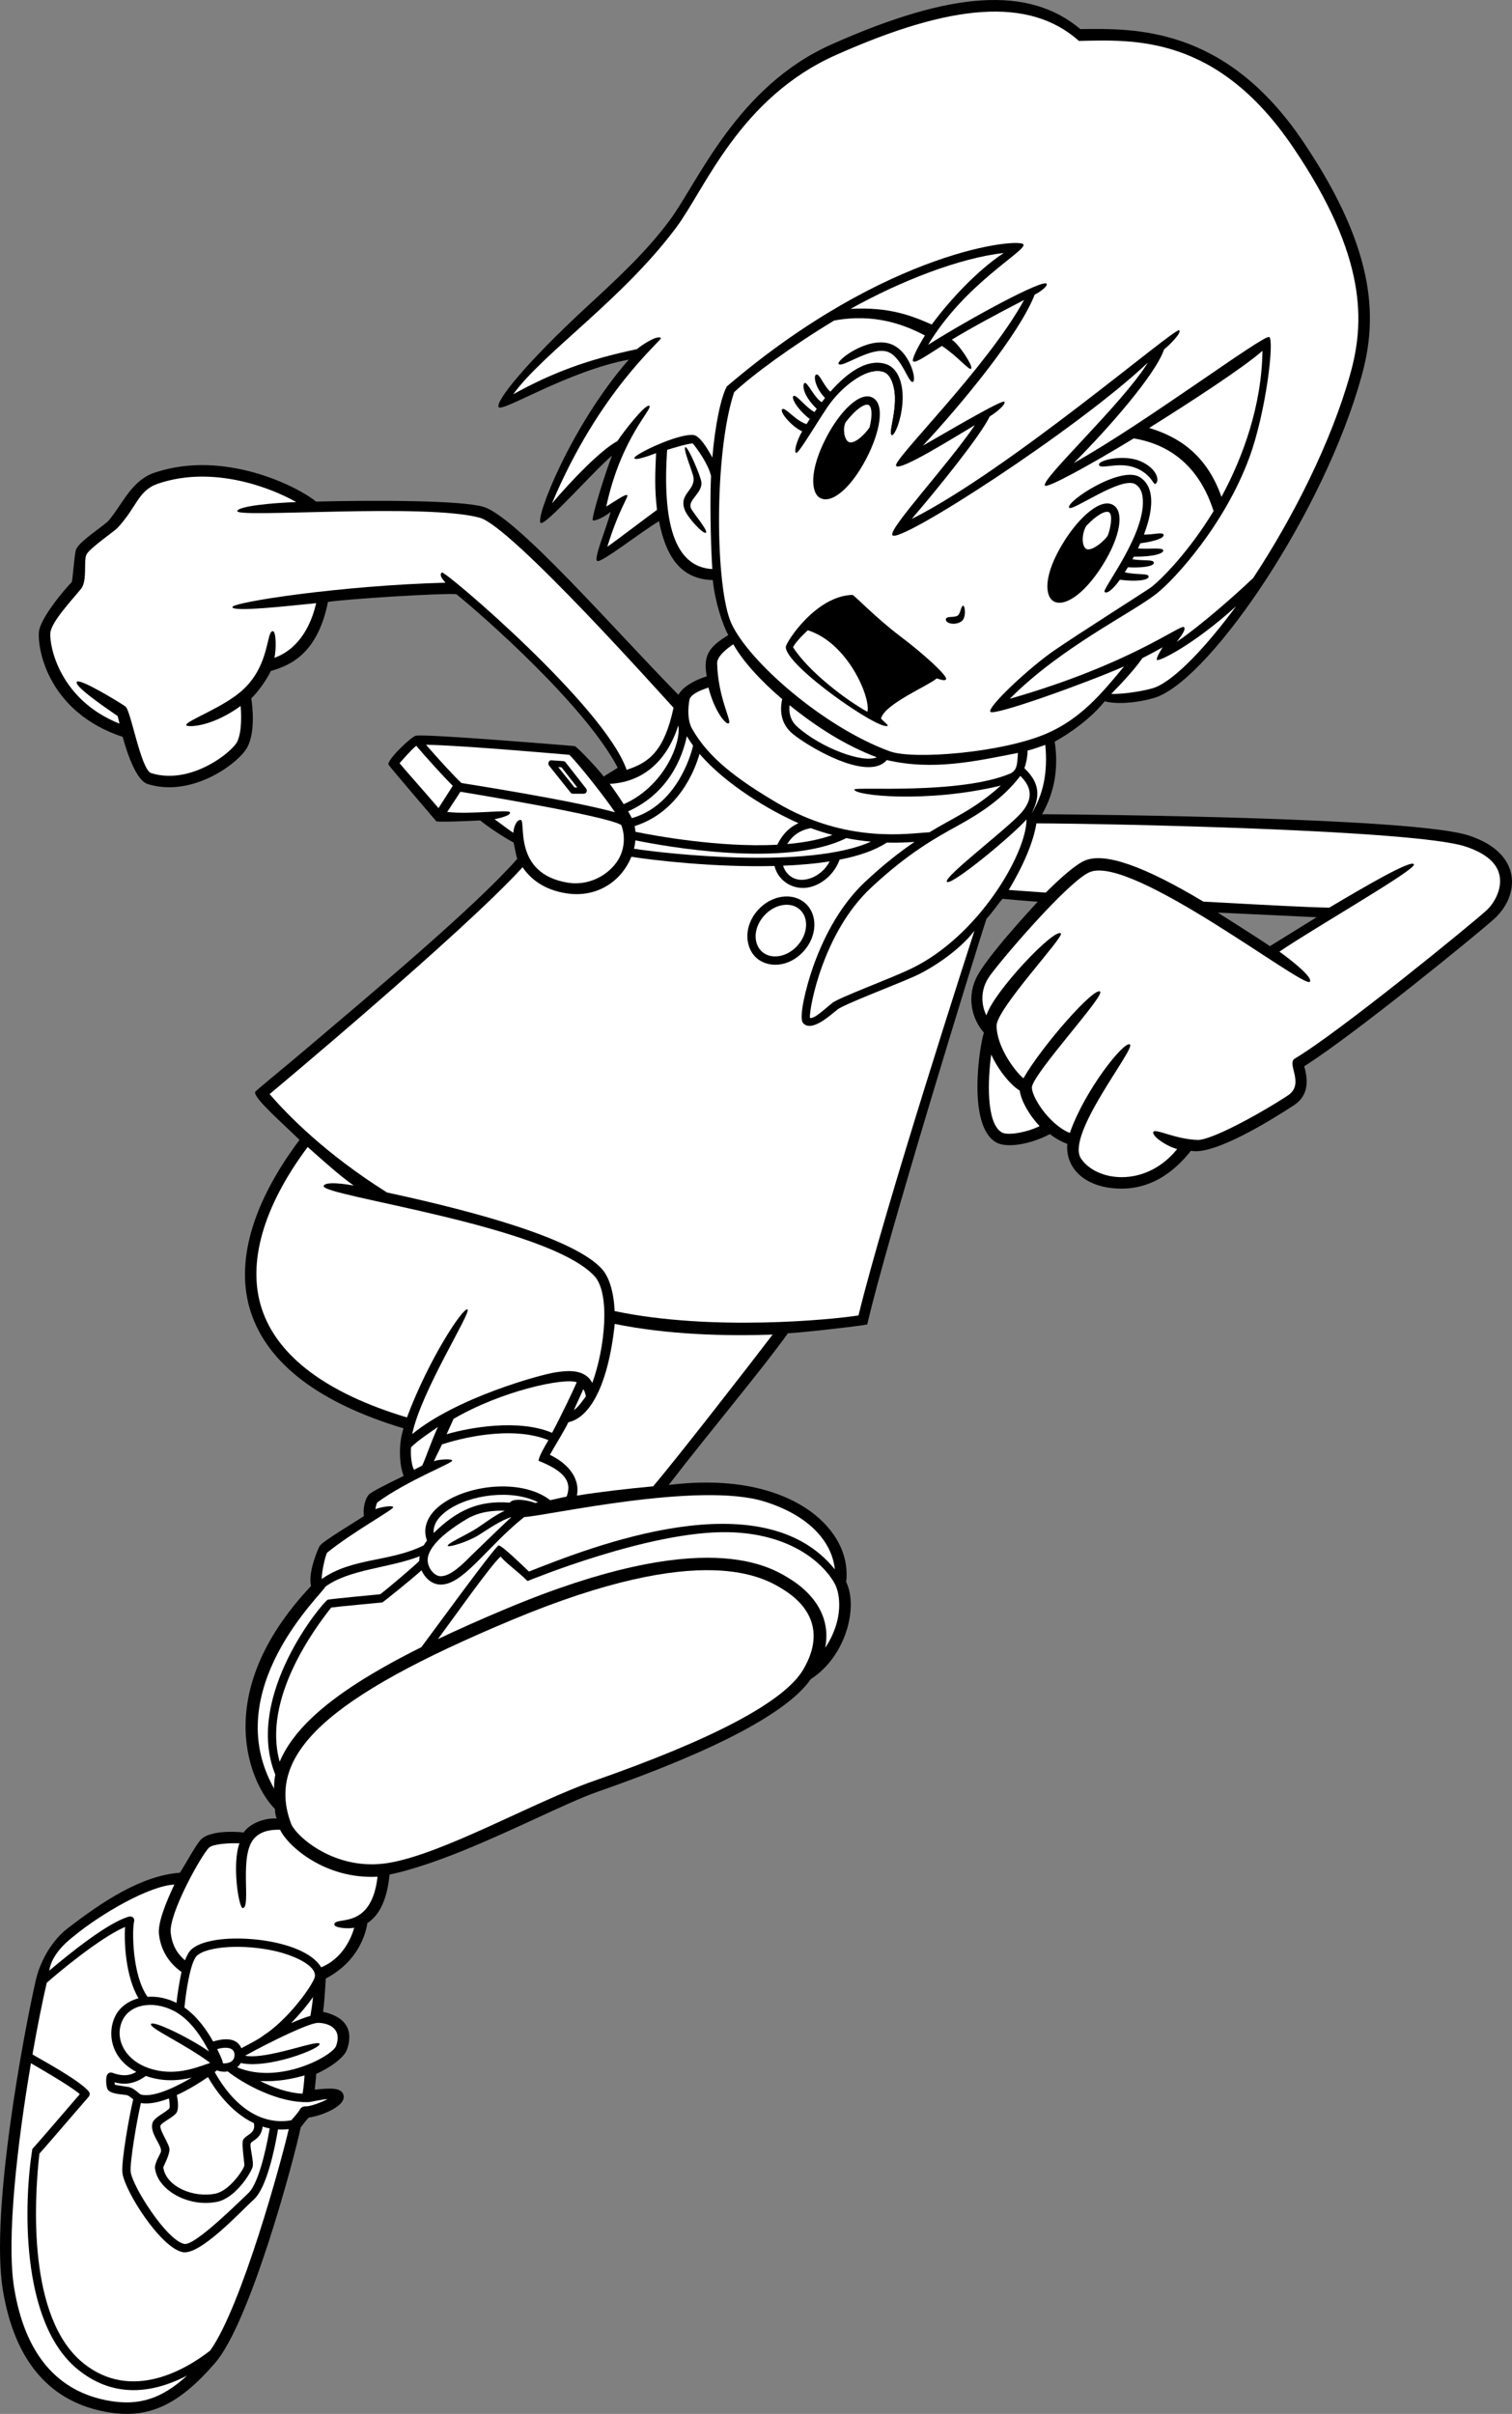
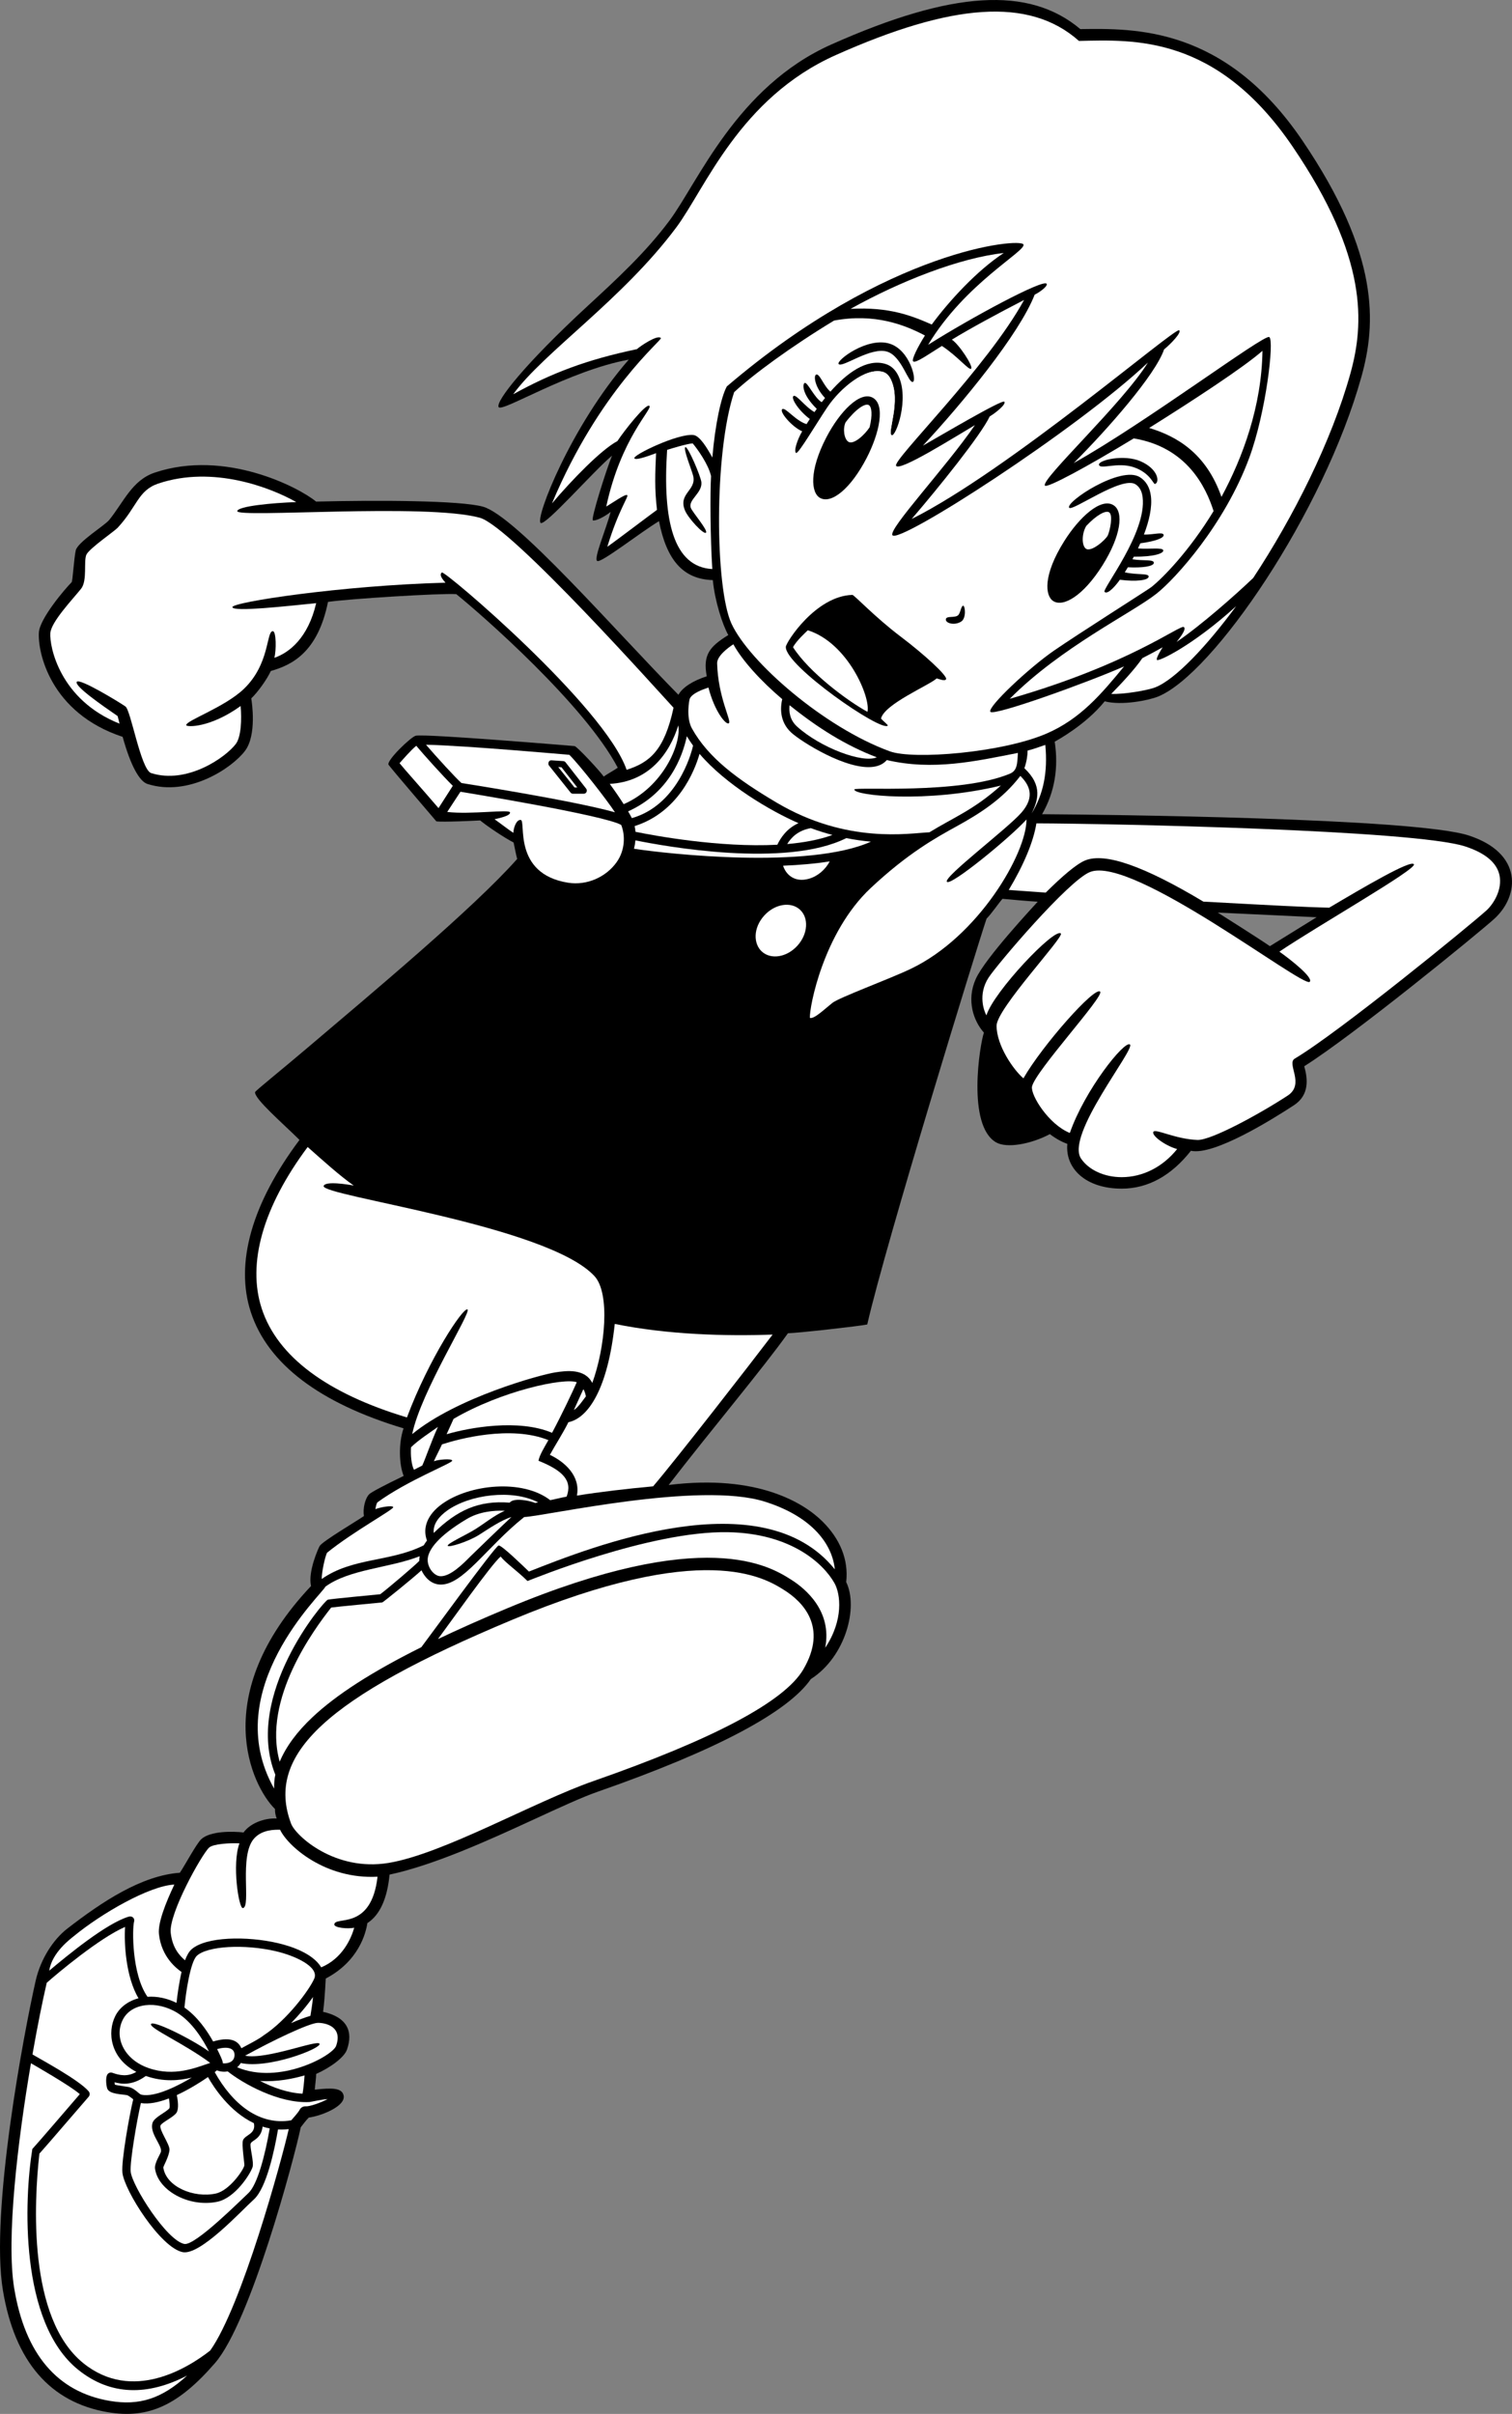
<svg xmlns="http://www.w3.org/2000/svg" version="1.1" id="artwork" x="0px" y="0px" viewBox="0 0 362.058 577.679" style="enable-background:new 0 0 362.058 577.679;" xml:space="preserve">
  <rect x="0" y="0" width="362.058" height="577.679" fill="#808080" stroke="none" />
  <g>
    <path d="M150.56,86.061c-14.495,2.685-30.41,12.731-31.16,11.356s6.322-10.365,21.309-24.186   c7.168-6.61,13.939-12.854,19.593-20.432c6.807-9.124,16.104-32.055,38.743-42.144   C227.984-2.241,246.379-3.38,258.691,6.962c12.976-0.164,34.557-0.723,53.148,26.633   c18.687,27.496,17.65,44.01,14.17,56.537c-9.019,32.467-35.533,71.293-48.74,76.576   c-2.288,0.915-8.677,2.189-12.74,1.126c-4.5,5.562-11.156,9.195-11.973,9.662   c0.93,6.168,0.043,11.998-3.02,17.355c14.631,0.104,89.212,0.88,102.155,5.091   c13.029,4.238,12.201,14.418,6.121,19.947c-3.595,3.268-33.752,27.903-45.506,35.278   c0.834,2.948,1.322,6.862-2.485,9.344c-5.192,3.386-19.122,12.087-24.652,10.885   c-4.625,5.875-10.207,9.059-16.57,9.063c-8.565,0.005-13.572-4.775-13.018-10.716   c-1.344-0.476-2.853-1.3-4.179-2.336c-4.698,2.479-10.388,3.421-12.891,1.971   c-7.036-4.074-3.885-23.477-2.904-26.256c-2.461-2.736-4.265-7.735-1.94-12.874   c2.284-5.049,13.943-17.46,14.818-18.46c-1.562-0.063-6.976-0.556-8.437-0.688   c-0.938,1.063-2.571,3.493-3.812,4.75c-2.413,7.166-24.147,77.747-28.569,97.113   c-2.1,0.431-16.032,1.991-18.993,2.103c-6.061,8.51-18.544,23.311-28.557,36.311   c21.37-2.648,32.441,4.37,36.84,8.74c4.18,4.152,6.274,9.102,5.671,14.499   c2.955,6.032-0.135,17.875-8.468,23.208c-5.416,7.833-22.378,16.962-51.112,26.985   c-3.65,1.273-8.964,3.722-15.118,6.558c-10.911,5.029-23.941,10.958-34.649,13.252   c-0.554,5.791-2.341,9.684-5.313,11.604c-0.372,2.517-2.155,9.176-9.964,13.263   c-0.176,3.369-0.391,6.242-0.639,7.97c5.657,1.255,7.312,4.602,5.698,9.094   c-0.653,1.819-3.966,4.271-7.364,5.767c0.018,0.974-0.269,2.837-0.318,3.764   c4.033-0.449,6.48-0.468,6.897,1.377c0.581,2.579-5.327,4.899-8.336,5.305   c-0.737,0.707-1.387,1.667-1.921,2.318c-1.595,7.616-12.028,46.598-20.521,56.408   c-8.764,10.122-15.957,13.428-25.653,11.789c-13.854-2.341-22.316-12.149-25.149-29.152   c-3.11-18.656,5.035-61.777,7.852-74.151c1.188-5.22,4.256-9.875,7.566-12.433   c8.25-6.375,17.684-12.692,26.951-13.372c1.087-1.562,3.979-6.978,5.144-8.046   c2.149-1.97,7.551-1.899,10.107-1.587c1.496-2.094,4.767-3.495,7.944-3.349   c-0.291-0.638-0.447-1.607-0.409-2.257c-5.606-5.529-16.053-27.203,8.623-53.374   c-0.791-3.425,1.807-9.169,2.073-9.583c0.762-1.186,8.761-5.894,10.592-7.159   c-0.291-1.855,0.295-4.252,1.28-5.237c0.492-0.493,3.65-2.153,8.239-4.372   c-1.09-2.659-1.276-7.718-0.029-11.381c-20.022-6.006-32.489-15.376-36.562-27.784   c-3.86-11.761,0.276-26.078,11.647-41.246c-3.9-3.872-10.863-9.846-10.635-11.442   c0.262-0.475,5.972-5.016,12.741-10.766c14.941-12.69,39.568-33.219,50.019-45.031   c-0.274-0.952-0.645-2.983-0.855-3.928c-2.276-1.182-6.177-3.787-8.01-5.287   c-1.333,0.083-8.848,0.43-10.478,0.23c-0.129-0.15-10.393-12.127-11.442-13.527   c-0.688-0.917,5.384-6.752,6.505-6.976c2.484-0.497,37.662,2.45,38.017,2.48   c0.577,0.051,6.306,6.216,6.972,7.3c0.875-0.625,2.5-1.5,3.375-2.125   c-7.938-15.062-32.542-36.599-38.667-41.536c-3.812-0.246-25.78,1.121-30.717,1.857   c-2.453,12.11-8.659,15.108-13.69,16.532c-0.915,2-3.154,5.118-4.686,6.557   c0.147,0.884,1.36,8.745-1.484,12.536c-3.151,4.201-13.571,11.08-23.38,7.94   c-1.862-0.595-3.989-4.23-5.931-11.269c-17.387-5.736-20.382-20.343-20.061-25.008   c0.23-3.333,6.236-10.393,7.844-12c0.25-0.25,0.544-5.602,0.982-7.602   s6.944-5.976,8.007-7.289c3.469-4.285,5.481-9.516,10.891-11.333   c16.907-5.677,34.608,3.571,38.651,6.929c15.064-0.37,34.567-0.272,39.955,1.218   c7.872,2.177,31.674,29.669,46.814,45.02c0.964-1.759,3.426-3.346,6.781-4.429   c-0.964-5.136,0.694-7.115,5.159-9.871c-1.41-2.517-3.206-8.083-3.707-13.149   c-7.165-0.204-11.074-4.854-12.887-14.104c-4.562,2.75-13.935,10.144-14.81,9.519   s2.196-7.72,3.23-11.739c-1.625,1.312-3.687,2.222-4.249,2.035s3.13-11.923,4.583-15.5   c-4.458,3.733-16.038,16.976-17.1,16.101C128.112,124.037,136.686,101.971,150.56,86.061z    M304.082,226.428l11.186-6.919l-23.667-1.116C292.395,218.899,301.477,224.626,304.082,226.428z" />
    <path style="fill:#FFFFFF;" d="M275.174,102.413c6.625,2,13.664,6.058,17.312,16.5   c5.079-9.386,9.642-21.716,9.817-34.96C297.765,87.95,285.461,95.974,275.174,102.413z" />
    <path style="fill:#FFFFFF;" d="M271.486,104.913c-10.925,6.639-20.8,12.007-21.277,11.293   c-1-1.5,18.585-19.613,24.669-29.441c-17.089,16.125-59.683,43.565-61.182,41.317   c-1-1.5,12.822-16.247,19.752-26.344c-5.159,3.033-18.128,11.217-18.878,9.717   s21.835-23.553,30.653-39.671c-6.308,3.243-13.295,7.04-17.3,9.503   c1.693,1.062,5.188,6.375,4.625,6.937c-0.506,0.506-3.125-2.875-7-5.437   c-3.492,2.173-6.316,4.21-6.886,3.692c-0.437-0.397,1.087-3.418,2.823-6.192   c-4.835-2.531-12-5.375-21.759-3.573c-10.16,6.137-19.464,12.967-23.929,17.136   c-4.868,14.634-4.564,46.877-0.644,55.383c4.221,9.159,22.172,24.843,37.935,30.575   c5.649,2.054,26.864,0.331,37.5-4.25c8.125-3.5,13.167-9.5,18.584-16.084   c-8.443,3.745-31.272,11.989-32.022,10.864s9.279-10.542,15.279-14.667   s22.485-14.554,23.254-15.161c2.757-2.177,9.109-8.658,14.918-18.202   C288.766,116.569,284.236,107.038,271.486,104.913z" />
    <path style="fill:#FFFFFF;" d="M240.349,60.549c-10.544,1.168-24.675,6.676-36.675,13.364   c9.375-0.5,14.685,1.674,19.438,3.75C227.282,72,233.992,64.706,240.349,60.549z" />
    <path style="fill:#FFFFFF;" d="M218.061,231.868c-5.25,2.5-17.061,6.817-18.749,8.143   c-1.772,1.392-4.382,3.947-5.381,3.581c-0.156-2.408,3.185-20.404,14.558-31.065   c8.92-8.363,15.667-12.077,20.595-14.788c5.456-3.003,10.974-6.464,15.243-12.054   c2.097,2.083,3.668,4.917,0.227,8.826c-3.415,3.881-18.688,15.386-17.813,16.511   s15.223-10.645,19.066-14.915c0,0.008-0.002,0.016-0.002,0.024   C245.805,204.217,234.311,224.129,218.061,231.868z" />
    <path style="fill:#FFFFFF;" d="M189.07,168.766c6.708,5.408,13.517,9.681,20.88,12.464   c-3.408,1.515-13.561-2.346-19.1-7.362C189.099,172.281,188.892,170.273,189.07,168.766z" />
    <path style="fill:#FFFFFF;" d="M247.042,194.657c1.464-3.026,2.735-6.615-1.748-10.811   c0.556-1.58,0.763-3.084,0.775-4.227c1.027-0.215,2.857-0.89,4.237-1.36   C250.927,184.867,249.857,189.982,247.042,194.657z" />
    <path style="fill:#FFFFFF;" d="M276.674,164.476c-1.881,0.752-7.625,1.714-10.584,1.584   c2.341-2.381,5.687-5.95,7.457-8.556c1.369-0.703,3.492-1.818,4.864-2.6   c0,0-1.668,2.524-1.377,3.024c0.292,0.5,8.613-3.448,18.974-12.868   C288.919,154.677,281.471,162.557,276.674,164.476z" />
    <path style="fill:#FFFFFF;" d="M145.424,130.851c2.75-9,5.229-12.097,4.75-12.375   c-0.479-0.278-3.334,1.75-5,2.75c3.504-16.419,11.203-23.397,10.321-24.098   c-0.821-0.652-6.053,5.986-7.655,8.431c-3.853,2.046-10.791,9.166-15.666,14.916   c11.375-27.125,26.5-39.125,26.083-39.576c-0.811-0.877-4.87,1.883-5.75,2.659   c-12.081,2.543-20.355,5.694-29.616,10.791c7.25-10,26.142-22.624,39.036-39.907   c6.92-9.271,15.144-30.985,38.238-41.277c27.665-12.329,46.283-13.977,58.193-3.371   c13.036-0.269,32.936-1.538,51.206,25.344c18.057,26.569,17.107,42.336,13.795,54.255   c-4.509,16.232-13.72,34.461-23.267,48.917c-4.12,3.941-12.468,11.326-18.343,15.316   c0.399-0.559,2.487-2.999,1.737-3.562c-0.891-0.668-12.878,8.906-41.695,17.167   c12.251-12.346,29.236-20.497,35.133-25.152c4.569-3.607,16.339-16.597,22.222-32.531   c4-10.833,6.039-28.139,4.789-28.889s-29.306,20.339-46.827,30.16   c8.192-8.181,19.554-21.117,21.641-27.202c1.557-1.266,4.282-4.078,3.611-4.581   c-1-0.75-40.807,33.549-64.06,45.166c6.399-7.433,16.624-20.124,18.691-24.544   c1.324-0.772,4.006-2.9,3.506-3.525s-15.509,8.257-19.503,10.518   c9.363-10.042,23.048-26.608,26.766-36.136c1.073-0.517,3.126-1.951,2.876-2.576   c-0.551-1.379-18.287,8.184-28.394,14.582c8.887-14.766,23.459-22.386,22.834-24.011   s-32.483,1.057-71.027,33.964c-1.418,2.57-2.826,9.306-3.472,17.014   c-1.268-2.291-3.024-5.232-4.556-5.389c-3.732-0.381-14.489,4.792-14.118,5.566   c0.245,0.511,2.533-0.224,5.194-1.21c-0.214,4.797-0.381,8.551,0.225,13.56   C156.274,122.747,147.388,129.496,145.424,130.851z" />
    <path style="fill:#FFFFFF;" d="M165.872,106.109c1.083,1.27,3.782,5.021,4.391,7.829   c-0.23,3.962-0.193,14.58,0.303,22.247c-9.292-0.509-11.939-11.562-10.818-28.525   C160.743,107.33,164.653,106.158,165.872,106.109z" />
    <path d="M169.049,127.476c-0.542,0.542-4.238-3.438-5.02-5.307   c-1.702-4.064,2.707-4.756,1.978-8.193c-0.261-1.23-2.487-6.606-1.904-6.96   c0.583-0.354,3.717,7.004,3.851,8.392c0.252,2.608-3.324,4.246-2.51,6.189   C165.9,122.687,169.59,126.934,169.049,127.476z" />
    <path style="fill:#FFFFFF;" d="M175.609,154.183c2.064,3.793,6.51,8.741,11.701,13.128   c-0.431,1.814-0.76,5.361,2.198,8.04c2.427,2.198,13.293,9.037,19.639,8.155   c1.374-0.191,2.445-0.736,3.206-1.615c11.07,2.585,21.246,0.28,31.388-1.706   c-0.145,2.744-0.192,4.258-1.962,4.991c-12.04,4.989-37.06,3.082-37.192,3.747   c-0.292,1.459,17.319,3.375,35.08-0.926c-6.521,5.827-11.016,7.456-17.113,11.181   c-4.876,0.219-19.736,2.891-36.614-7.115c-9.308-5.518-16.315-10.648-20.261-17.75   c-1.439-2.59-0.635-6.854-0.505-7.126c0.625-1.313,3.099-2.194,4.466-2.648   c1.464,5.749,4.287,9.144,4.912,8.519s-2.608-6.181-2.83-14.299   C171.673,157.016,174.247,155.06,175.609,154.183z" />
    <path style="fill:#FFFFFF;" d="M151.815,203.116c0.169-0.672,0.28-1.344,0.341-2.009   c7.06,1.44,36.004,6.694,50.495-0.535c2.075,0.41,4.051,0.68,5.904,0.849   C193.643,208.086,159.771,204.346,151.815,203.116z" />
    <path style="fill:#FFFFFF;" d="M198.683,206.142c-1.06,2.008-2.904,3.573-5.012,4.163   c-3.464,0.97-5.512-1.075-6.154-3.13C191.38,207.018,195.17,206.694,198.683,206.142z" />
    <path style="fill:#FFFFFF;" d="M162.424,173.601c0.75,4.375-3.592,14.719-13.079,18.848   c-0.947-1.483-2.086-3.151-3.335-4.858C155.434,187.077,160.299,180.351,162.424,173.601z" />
    <path style="fill:#FFFFFF;" d="M194.161,198.184c1.767,0.652,3.498,1.192,5.18,1.631   c-3.171,1.157-6.894,1.838-10.843,2.179C189.444,200.466,191.015,198.755,194.161,198.184z" />
    <path style="fill:#FFFFFF;" d="M186.138,202.156c-13.872,0.734-29.651-2.213-33.963-3.092   c-0.039-0.466-0.113-0.92-0.212-1.364c10.463-3.339,14.35-13.142,15.55-17.292   c6.279,7.36,16.931,13.645,23.691,16.588C188.426,198.222,186.908,200.518,186.138,202.156z" />
    <path style="fill:#FFFFFF;" d="M151.305,195.788c-0.061-0.126-0.635-1.178-0.898-1.622   c9.8-4.392,13.014-13.026,14.06-17.979c0.464,0.769,0.961,1.517,1.491,2.243   C165.474,180.691,162.005,192.745,151.305,195.788z" />
    <path style="fill:#FFFFFF;" d="M105.819,137.003c-0.833,0.583,0.382,1.896,0.857,2.441   c-24.912,0.664-51.215,4.673-51.028,5.861s12.948-0.245,20.063-0.961   c-1.948,8.377-6.485,11.868-10.016,13.083c0.471-1.703,0.484-6.442-0.391-6.38   c-1.566,0.112-0.68,7.863-6.922,13.829c-4.652,4.445-14.027,7.621-13.777,8.683   c0.108,0.458,5.717,0.658,13.014-4.596c0.288,3.112,0.129,7.368-1.14,9.059   c-2.399,3.199-11.658,9.748-20.339,6.973c-2.465-1.031-4.798-15.025-6.107-15.931   c-1.545-1.07-11.093-6.886-11.656-5.886c-0.575,1.022,5.972,5.566,9.789,8.188   c0.066,0.254,0.385,1.522,0.461,1.817c-14.292-5.685-16.798-18.444-16.576-21.658   c0.187-2.708,5.315-8.068,7.362-10.624c1.565-1.956,0.546-6.702,1.296-8.202   s6.673-5.555,7.442-6.378c4.702-5.038,4.865-8.959,9.756-10.601   c13.156-4.418,26.998,1.014,33.034,4.435c-5.796,0.195-13.959,0.988-14.126,2.155   c-0.247,1.731,45.215-1.961,58.089,1.601c7.593,2.1,43.496,42.394,46.38,45.459   c-2.201,10.274-5.796,13.129-11.236,14.858C144.799,169.038,106.515,136.516,105.819,137.003z" />
    <path style="fill:#FFFFFF;" d="M136.34,180.642c2.51,2.497,8.97,10.768,10.917,13.75   c-10.5-2.913-36.112-6.889-36.75-7c-1.213-1.022-6.07-6.333-8.5-9.167   C111.007,178.392,136.34,180.642,136.34,180.642z" />
    <path style="fill:#FFFFFF;" d="M95.674,182.642c0.833-0.942,2.772-3.174,4-4.167   c1.78,2.128,6.41,7.273,8.75,9.584l-3.417,5.333   C100.745,188.427,97.029,184.312,95.674,182.642z" />
    <path style="fill:#FFFFFF;" d="M107.09,194.309l3.167-4.834c1.221,0.205,34.7,5.662,38.498,7.953   c0.989,2.482,0.937,6.022-1.081,8.88c-2.526,3.577-7.14,5.658-11.633,4.941   c-13.459-2.146-9.971-14.915-11.362-15.032c-1-0.083-1.698,1.754-1.755,3.091   c-0.91-0.565-3.546-2.596-4.5-3.25c1.113-0.272,3.773-0.801,3.71-1.627   C122.07,193.606,112.757,194.976,107.09,194.309z" />
    <path style="fill:#FFFFFF;" d="M62.682,313.186c-3.556-10.835,0.3-24.354,10.989-38.692   c3.665,3.246,7.536,6.754,11.039,9.235c-1.357-0.272-6.832-1.158-7.207,0.092   c-0.716,2.388,53.614,9.385,64.853,21.576c3.794,4.117,2.564,17.075-0.53,25.566   c-1.777-3.487-6.117-2.955-8.833-2.537c-3.644,0.56-23.617,6.019-34.293,14.78   c2.12-10.262,14.249-29.213,13.249-29.838s-9.238,11.772-14.504,25.844   C78.361,333.482,66.457,324.689,62.682,313.186z" />
    <path style="fill:#FFFFFF;" d="M132.196,342.891c-7.993-3.396-19.807-1.262-25.254,0.339   c0.162-0.354,1.502-3.288,1.673-3.683c11.521-6.721,26.453-9.894,29.496-8.758   C137.14,333.024,134.469,338.641,132.196,342.891z" />
-     <path style="fill:#FFFFFF;" d="M139.674,332.476c0.375,0.375,0.625,1.688,0.625,1.688   c-0.393,0.485-1.938,2.812-2.875,3.25C137.783,336.632,139.394,333.103,139.674,332.476z" />
+     <path style="fill:#FFFFFF;" d="M139.674,332.476c0.375,0.375,0.625,1.688,0.625,1.688   c-0.393,0.485-1.938,2.812-2.875,3.25z" />
    <path style="fill:#FFFFFF;" d="M98.424,346.351c1.687-1.688,4.876-3.753,6.437-4.875   c-1.623,3.56-2.937,7.5-3.75,9.25c-0.349,0.162-1.62,0.84-1.979,1.009   C98.503,350.537,98.294,348.199,98.424,346.351z" />
    <path style="fill:#FFFFFF;" d="M78.312,371.588c6.308-5.099,16.097-10.415,15.854-10.92   c-0.243-0.505-3.3,0.073-4.276,0.496c0.095-0.654,0.275-1.335,0.468-1.621   c7.19-5.255,18.054-9.423,17.935-9.995c-0.12-0.572-3.451-0.256-4.4,0.155   c0.496-1.134,1.35-2.731,1.944-4.045c3.908-1.284,16.422-4.668,25.484-1.018   c-0.914,1.613-2.169,3.639-2.375,4.938c5.938,2.375,8.169,4.831,6.728,8.585   c-1.1,0.188-2.939,0.666-3.923,0.843c-6.655-5.13-19.36-3.806-25.901,0.913   c-3.45,2.488-4.745,5.658-3.614,8.754c-0.29,0.382-0.548,0.762-0.769,1.14   c-8.033,4.037-17.018,2.872-24.421,8.057C77.011,376.267,77.83,372.524,78.312,371.588z" />
    <path style="fill:#FFFFFF;" d="M102.478,372.612c0.37-1.842,2.279-4.912,9.276-9.081   c2.966-1.767,6.377-2.096,9.124-1.991c-2.58,1.143-4.739,2.952-7,4.38   c-2.191,1.383-6.802,3.458-6.668,3.994c0.134,0.536,4.992-1.018,7.423-2.553   c2.431-1.535,5.301-3.538,7.836-4.32c-1.555,1.41-9.427,9.021-9.841,9.439   c-1.691,1.711-4.839,4.896-7.246,4.724C103.804,377.092,102.036,374.819,102.478,372.612z" />
    <path style="fill:#FFFFFF;" d="M128.152,359.676c-0.986-0.429-5.013-1.431-6.12-0.073   c-7.418-0.581-12.578,1.795-18.178,7.26c-0.223-2.299,1.507-4.125,3.166-5.322   c5.422-3.911,15.664-5.22,21.847-2.001C128.622,359.586,128.384,359.631,128.152,359.676z" />
    <path style="fill:#FFFFFF;" d="M77.904,379.717c5.747-4.223,15.403-4.463,22.582-7.289   c-0.062,0.376-0.094,0.75-0.084,1.118c-1.049,1.094-7.362,6.476-9.353,7.976   c-0.82,0.092-11.746,1.103-12.549,1.305c-0.938,0.234-20.213,23.007-12.569,41.886   c-0.223,0.896-0.316,2.235-0.286,3.331C52.216,404.305,77.488,381.145,77.904,379.717z" />
    <path style="fill:#FFFFFF;" d="M17.674,463.351c6.688-5.5,18.125-12.062,24.072-12.35   c-2.103,4.456-3.98,9.197-3.682,11.878c0.622,5.596,4.344,8.273,5.407,9.043   c-0.591,2.571-1.025,5.678-1.203,7.393c-2.249-1.116-4.655-1.614-6.947-1.455   c-3.814-5.426-3.654-16.37-3.219-17.967c0.25-0.915-0.55-1.424-1.243-1.224   c-5.316,1.539-14.734,9.302-19.061,12.931C12.424,467.226,17.024,463.885,17.674,463.351z" />
    <path style="fill:#FFFFFF;" d="M74.332,482.42c-1.303,0.362-2.914,0.986-4.634,1.739   c1.917-1.95,3.812-4.185,5.256-6.257C74.801,479.712,74.442,481.644,74.332,482.42z" />
    <path style="fill:#FFFFFF;" d="M75.25,473.506c-1.141,2.646-6.455,9.868-12.08,13.555   c-1.25,1-4.149,2.431-5.373,3.109c-0.912-2.134-3.182-2.678-6.76-1.614   c-1.533-2.736-3.83-6.008-6.87-8.119c0.304-3.358,1.392-10.937,2.981-12.405   c2.529-2.334,11.363-2.839,18.905-1.08C70.72,468.039,76.464,470.692,75.25,473.506z" />
    <path style="fill:#FFFFFF;" d="M72.445,501.042c-3.586-0.169-7.091-1.485-10.172-3.04   c4.092,0.271,7.981-0.564,10.655-1.328C72.83,498.187,72.604,500.345,72.445,501.042z" />
    <path style="fill:#FFFFFF;" d="M69.138,509.524c-1.696,7.463-11.237,42.387-18.802,52.989   c-5.322,4.168-18.646,12.51-30.402,3.006c-13.308-10.76-11.784-38.585-10.511-50.049   l0.008-0.071c1.487-1.622,11.1-12.848,11.782-13.597c0.335-0.369,0.348-0.93,0.028-1.313   c-2.225-2.67-11.447-7.636-13.466-8.833c1.195-6.811,2.413-12.822,3.417-17.145   c2.452-2.189,12.638-10.734,18.753-13.376c-0.253,3.802,0.154,11.948,3.227,17.079   c-0.057,0.015-0.114,0.027-0.17,0.043c-2.476,0.704-4.394,2.202-5.401,4.216   c-1.942,3.884-1.221,10.076,5.043,13.351c-2.068,1.237-4.044,0.831-5.747,0.217   c-0.457-0.164-0.966,0.023-1.207,0.445c-0.491,0.859-0.208,2.742-0.018,3.312   c0.467,1.4,3.636,1.372,4.719,1.594c0.465,0.118,1.445,0.943,1.512,0.999   c-0.824,3.306-2.904,14.738-2.588,17.577c0.476,4.283,9.109,17.913,14.419,18.994   c4.188,0.854,13.959-9.801,17.059-12.614c3.06-2.776,4.975-12.002,5.782-16.749   C67.4,509.647,68.255,509.625,69.138,509.524z" />
    <path style="fill:#FFFFFF;" d="M42.467,481.71c3.554,2.193,6.126,6.362,7.576,9.237   c-4.332-3.082-13.446-7.563-13.883-6.563s7.878,4.62,14.176,9.291   c-3.381,1.114-8.551,3.396-14.765,1.239c-5.908-2.051-8.274-7.363-6.183-11.546   C31.408,479.327,37.499,478.645,42.467,481.71z" />
    <path style="fill:#FFFFFF;" d="M33.795,501.264c-0.195-0.048-0.507-0.312-0.808-0.566   c-0.534-0.451-1.198-1.011-2.125-1.246c-0.141-0.036-2.759-0.372-3.362-0.568   c-0.031-0.17-0.054-0.368-0.069-0.57c1.462,0.392,4.142,0.934,7.483-1.51   c4.24,1.472,8.013,1.121,11.005,0.387C43.171,498.836,37.127,502.09,33.795,501.264z" />
    <path style="fill:#FFFFFF;" d="M59.445,524.869c-1.471,1.334-12.732,12.662-15.316,12.136   c-4.243-0.865-12.452-13.846-12.831-17.256c-0.258-2.328,1.562-12.759,2.44-16.462   c1.941,0.335,4.321-0.193,6.714-1.113c0.152,0.876,0.256,1.99,0.118,2.353   c-0.8,0.979-3.554,2.111-4.021,3.437c-0.867,2.457,2.277,5.368,2,6.938   c-0.098,0.554-1.618,2.729-1.422,4.099c0.301,2.109,1.677,4.113,3.875,5.643   c3.143,2.188,7.387,3.053,11.076,2.256c4.23-0.913,7.835-6.583,8.393-8.271   c0.399-1.21-0.745-4.941-0.432-5.691s2.503-1.039,2.841-4.012   c0.553,0.175,1.12,0.324,1.704,0.436C63.491,515.75,61.623,522.892,59.445,524.869z" />
    <path style="fill:#FFFFFF;" d="M60.797,508.105c0.539,2.631-2.038,2.716-2.602,4.054   c-0.389,0.925,0.391,5.712,0.318,6.057c-0.242,1.149-3.583,6.021-6.857,6.729   c-5.269,1.137-11.888-1.625-12.548-6.223c-0.021-0.308,1.354-2.593,1.479-4.218   c0.102-1.322-2.529-4.781-2.153-5.866c0.39-0.775,3.196-2.007,3.848-3.066   c0.574-0.933,0.325-2.926,0.046-4.19c2.913-1.34,5.667-3.072,7.471-4.317   C51.21,499.566,54.978,505.342,60.797,508.105z" />
    <path style="fill:#FFFFFF;" d="M51.988,490.365c2.401-0.656,4.232-0.319,4.17,1.494   s-1.98,2.012-2.796,1.914C53.384,493.206,52.681,491.774,51.988,490.365z" />
    <path style="fill:#FFFFFF;" d="M26.305,574.568c-12.572-2.125-20.275-11.173-22.895-26.893   c-1.979-11.875,0.843-35.401,4-53.914c0.631,0.365,9.712,5.562,11.698,7.4   c-0.882,1.008-10.016,11.673-11.367,13.12c-1.96,12.095-3.141,41.413,10.936,52.793   c7.837,6.336,16.812,6.254,26.126,1.427C38.721,574.077,33.302,575.75,26.305,574.568z" />
    <path style="fill:#FFFFFF;" d="M69.75,507.411c-7.679,1.341-14.085-3.892-18.332-11.521   c0.245-0.189,0.494-0.418,0.507-0.434c0.831,0.327,1.741,0.406,2.612,0.265   c3.522,2.803,12.112,7.706,19.569,7.324c0.229-0.012,3.166-0.673,4.337-0.699   c-1.629,0.868-4.34,1.798-5.198,1.728c-0.61-0.049-1.216,0.274-1.49,0.822   C71.443,505.519,70.189,506.895,69.75,507.411z" />
    <path style="fill:#FFFFFF;" d="M80.476,489.623c-0.842,2.346-13.562,9.391-23.691,5.103   c0.359-0.299,0.644-0.644,0.865-1.019c6.621,1.458,19.25-3.465,18.875-4.59   s-12.607,3.84-17.828,2.841c6.214-3.445,15.376-7.865,17.439-7.865   S82.09,485.129,80.476,489.623z" />
    <path style="fill:#FFFFFF;" d="M80.055,460.547c-0.045,0.807,3.213,1.107,4.766,0.784   c-0.718,2.549-2.811,7.355-7.902,9.479c-2.051-3.387-7.291-5.078-10.41-5.805   c-7.305-1.704-17.303-1.592-20.716,1.559c-0.577,0.532-1.07,1.446-1.492,2.561   c-1.294-1.115-3.019-2.939-3.422-6.575c-0.51-4.589,7.427-18.78,9.189-20.395   c1.005-0.921,5.068-1.125,7.269-1.022c-1.828,4.933-0.166,15.631,0.816,15.497   c2.044-0.279-0.978-12.496,2.673-16.63c1.338-1.515,3.384-2.206,6.239-2.121   c1.861,3.939,10.823,11.913,23.339,11.239C88.912,462.165,80.171,458.444,80.055,460.547z" />
    <path style="fill:#FFFFFF;" d="M142.144,426.214c-14.316,4.994-35.948,17.414-49.086,19.603   c-12.828,2.138-22.252-6.474-23.35-9.383c-6.256-16.578,8.56-30.247,52.842-48.753   c46.07-19.253,60.534-10.118,65.287-7.116c4.267,2.694,10.525,8.742,4.508,18.971   C187.844,407.188,170.954,416.164,142.144,426.214z" />
    <path style="fill:#FFFFFF;" d="M197.601,394.33c1.708-8.813-4.777-14.164-8.162-16.302   c-5.079-3.208-20.537-12.97-68.046,6.884c-6.073,2.538-11.564,4.978-16.525,7.343   c3.01-4.043,12.678-17.755,15.011-19.755c1.167,1.5,3.933,3.388,6.433,5.857   c0.869-0.31,29.243-12.018,47.993-11.685c15.007,0.267,22.812,7.42,25.501,12.168   C201.3,381.481,202.027,387.713,197.601,394.33z" />
    <path style="fill:#FFFFFF;" d="M183.105,359.353c11.713,3.679,16.246,10.482,16.794,16.211   c-17.375-21.612-58.238-5.386-73.238,0.53c-1.5-1.417-6.579-6.385-7.267-6.237   c-0.875,0.188-17.339,22.86-18.505,24.337c-11.837,5.897-20.303,11.35-26.027,16.717   c-3.731,3.497-6.354,7.05-7.89,10.691c-4.198-14.965,8.317-31.806,12.329-36.894   c1.233-0.196,11.501-1.138,12.252-1.231c0.167-0.021,7.05-5.559,9.377-7.681   c0.607,1.335,2.013,3.24,4.31,3.403c5.502,0.392,11.24-8.96,20.272-16.147   C130.96,362.763,167.459,354.439,183.105,359.353z" />
    <path style="fill:#FFFFFF;" d="M156.394,355.699c-6.405,0.589-12.792,1.337-18.251,2.217   c0.915-4.765-3.031-8.133-6.47-9.752c1.375-2.5,3.049-5.032,4.438-7.812   c4.757-0.983,9.438-8,11.095-23.52c12.747,2.597,26.626,2.95,37.8,2.553   C179.596,326.495,162.058,349.062,156.394,355.699z" />
-     <path style="fill:#FFFFFF;" d="M205.572,314.798c-6.225,0.991-35.069,3.861-58.387-1.034   c-0.213-4.408-1.233-8.114-3.111-10.15c-6.578-7.135-29.59-13.545-51.391-18.231   c-14.894-9.341-23.895-18.669-28.131-23.548c0,0,46.372-38.673,60.59-54.3   c1.941,2.906,5.197,5.411,10.426,6.245c7.085,1.129,13.105-2.598,15.613-8.742   c4.817,0.775,19.801,2.578,34.288,2.207c0.828,3.634,4.745,6.107,8.741,4.988   c3.086-0.864,5.714-3.386,6.835-6.504c4.501-0.88,8.427-2.191,11.289-4.082   c2.619,0.071,4.871-0.038,6.653-0.17c-3.446,2.344-7.385,5.39-11.867,9.592   c-6.535,6.127-10.384,14.492-12.463,20.431c-1.616,4.616-3.481,12.046-2.355,13.333   c2.018,2.306,6.496-1.873,8.245-3.247c1.594-1.252,13.751-5.857,18.251-7.857   s11.042-6.376,14.542-11.001C232.575,225.141,211.84,289.059,205.572,314.798z" />
-     <path style="fill:#FFFFFF;" d="M239.89,270.999c-3.795-2.197-3.359-12.628-2.542-18.634   c1.847,3.998,4.795,7.422,6.825,8.613c0.346,2.421,2.167,5.757,4.764,8.514   C246.336,270.84,241.419,271.884,239.89,270.999z" />
    <path style="fill:#FFFFFF;" d="M355.962,217.854c-3.797,3.452-35.309,29.184-45.923,35.487   c-2.059,1.222,2.549,6.082-1.72,8.867c-6.77,4.415-18.3,10.704-21.57,10.594   c-5.363-0.181-10.164-2.832-10.58-1.915s2.933,3.34,5.708,4.098   c-3.453,4.287-8.21,6.721-13.28,6.725c-4.13,0.003-7.855-1.693-9.72-4.424   c-3.849-5.635,13.036-26.255,11.698-27.326c-1.297-1.037-10.817,10.883-14.397,21.17   c-5.082-2.049-9.402-9.039-9.061-11.086c0.761-3.691,17.292-21.58,16.332-22.715   c-1.219-1.441-13.868,12.848-18.384,20.728c-2.397-2.038-6.428-7.842-6.428-12.592   c0-4.058,16.202-21.252,15.394-22.061c-1.488-1.488-16.175,14.039-17.822,19.588   c-0.55-0.95-2.121-4.97,0.509-9.029c2.067-3.19,19.069-23.171,24.272-25.274   c10.144-4.101,51.081,27.819,52.629,26.27c0.938-0.938-4.343-5.149-7.26-7.22   c9.146-6.179,32.903-19.716,32.216-20.903s-12.133,5.554-20.283,10.38   c-5.797-0.122-13.46-0.542-30.131-1.445c-14.291-8.555-23.549-11.782-28.295-9.864   c-2.134,0.863-5.651,3.918-9.459,7.703c-1.489-0.12-7.109-0.494-8.86-0.633   c3.568-5.942,5.918-11.515,6.625-15.937c17.544,0.051,90.523,1.568,102.667,5.519   c4.809,1.564,7.576,3.883,8.222,6.892C359.8,212.877,357.612,216.354,355.962,217.854z" />
    <path d="M136.624,189.671c0.143,0.178,0.358,0.282,0.586,0.282h2.562   c0.669,0,0.941-0.764,0.591-1.212l-4.938-6.312c-0.131-0.168-0.328-0.272-0.541-0.286   l-2.812-0.188c-0.79-0.053-0.884,0.906-0.636,1.216L136.624,189.671z" />
    <polygon style="fill:#FFFFFF;" points="138.235,188.453 137.572,188.453 133.67,183.565 134.452,183.617     " />
    <path d="M210.96,171.964c0.839-3.488,11.464-7.926,13.339-9.613c0.5,0.136,2,0.75,2.25,0.188   c0.357-0.803-5.236-5.933-10.858-10.174c-6.205-4.681-11.163-10.011-11.587-9.999   c-8.789,0.262-15.863,11.31-15.93,12.422c-0.27,4.458,22.935,20.518,24.412,18.851   C212.701,173.51,211.368,172.458,210.96,171.964z" />
    <path style="fill:#FFFFFF;" d="M189.895,154.886c0.779-1.535,3.185-3.706,3.538-4.055   c9.616,3.019,15.1,16.142,14.283,19.517C202.896,167.722,193.74,160.891,189.895,154.886z" />
    <path d="M192.875,216.193c-3.01-2.726-8.102-2.024-11.351,1.563   c-3.644,4.023-3.046,9.085-0.435,11.45c2.759,2.499,7.793,2.365,11.351-1.563   C195.69,224.055,195.885,218.918,192.875,216.193z" />
    <path style="fill:#FFFFFF;" d="M190.958,226.3c-2.562,2.829-6.348,3.396-8.525,1.423   c-2.023-1.832-2.145-5.623,0.574-8.624c2.509-2.771,6.334-3.409,8.526-1.423   C193.725,219.661,193.468,223.53,190.958,226.3z" />
    <path d="M190.655,108.412c0.538,0.269,4.707-6.822,7.445-10.904   c3.065-4.569,9.217-9.724,13.336-8.503c0.795,0.235,1.409,0.82,1.876,1.786   c2.536,5.235-0.945,12.867,0.203,13.35c1.011,0.426,4.288-8.668,1.597-14.222   c-0.717-1.48-1.763-2.433-3.108-2.832c-4.479-1.327-9.225,2.19-13.158,6.641   c-1.608-1.323-2.613-4.481-3.427-4.075c-0.667,0.334-0.248,3.087,2.142,5.594   c-0.269,0.332-0.533,0.666-0.791,1.001c-1.742-0.969-3.433-4.928-4.1-4.595   c-0.504,0.252-0.694,2.681,2.91,6.191c-0.187,0.26-0.37,0.519-0.55,0.777   c-2.313-1.297-4.36-4.343-5.027-3.843s1.217,3.494,3.913,5.491   c-0.275,0.419-0.537,0.829-0.787,1.229c-2.686-0.805-5.122-4.191-5.83-3.566   c-0.72,0.635,2.35,4.247,4.786,5.287C190.896,105.248,189.988,108.079,190.655,108.412z" />
    <path d="M212.51,84.178c3.455,1.158,5.015,7.672,6.105,7.205   c0.947-0.406-0.755-7.521-5.469-9.101c-5.375-1.801-12.993,4.019-12.332,4.833   C201.648,88.14,208.575,82.86,212.51,84.178z" />
    <path style="fill:#FFFFFF;" d="M264.496,141.652c-0.672-0.637,10.192-14.187,9.109-22.703   c-0.184-1.445-0.743-2.445-1.71-3.057c-3.231-2.047-14.875,6.378-15.831,5.644   c-2.998,4.26-6.863,11.837-7.342,23.219c1.792,0.792,8.667,3.292,13.125,1.125   c0.867-1.087,1.963-2.516,3.113-4.104C264.781,141.802,264.622,141.771,264.496,141.652z" />
    <path d="M252.22,143.85c2.394,1.504,7.184-1.246,11.799-8.59   c4.383-6.975,5.143-12.772,2.621-14.357c-3.012-1.893-8.215,2.889-11.798,8.59   C249.695,137.683,250.239,142.605,252.22,143.85z" />
    <path style="fill:#FFFFFF;" d="M265.576,122.596c1.014,0.637,0.213,4.364-0.3,5.519   c-0.434,0.976-4.011,4.199-5.296,3.159c-0.972-0.786-0.974-3.57,0.141-5.424   C262.605,123.203,264.771,122.091,265.576,122.596z" />
    <path d="M271.894,115.892c0.967,0.612,1.526,1.612,1.71,3.057   c1.084,8.516-9.781,22.066-9.109,22.703c0.792,0.75,2.823-1.705,3.659-2.907   c3.923,0.495,6.816,0.135,6.9-0.74c0.083-0.875-2.763-0.362-5.721-1.04   c0.246-0.39,0.494-0.794,0.742-1.21c3.292,0.185,6.222-0.193,6.222-1.068   s-2.413-0.411-5.129-0.846c0.111-0.205,0.222-0.41,0.332-0.618   c4.767,0.042,7.214-0.786,7.047-1.536c-0.167-0.75-3.593-0.192-6.051-0.449   c0.192-0.403,0.38-0.808,0.561-1.216c3.555-0.481,5.779-1.29,5.57-2.04   c-0.209-0.75-2.434,0.001-4.708-0.049c1.253-3.281,2.007-6.573,1.668-9.235   c-0.26-2.044-1.143-3.557-2.624-4.495c-4.586-2.904-17.959,5.978-16.936,7.312   C256.755,122.462,268.627,113.823,271.894,115.892z" />
    <path style="fill:#FFFFFF;" d="M213.517,104.142c-1.148-0.483,2.333-8.115-0.203-13.35   c-0.468-0.966-1.081-1.551-1.876-1.786c-4.12-1.221-10.271,3.934-13.336,8.503   c-2.641,3.937-6.611,10.669-7.373,10.902c-0.651,1.956-1.499,4.989-1.798,7.511   c2.893,4.05,7.107,6.076,13.062,5.375c2.028-1.68,9.369-9.911,11.725-17.178   C213.643,104.157,213.576,104.167,213.517,104.142z" />
    <path d="M208.932,95.149c-2.992-1.556-7.792,3.236-11.06,9.522   c-4.136,7.954-3.724,13.337-1.444,14.523c2.758,1.434,7.336-2.361,11.06-9.522   C210.595,103.698,212.088,96.791,208.932,95.149z" />
    <path style="fill:#FFFFFF;" d="M208.009,96.924c0.757,0.394,0.941,2.397,0.228,5.323   c-1.195,1.845-3.846,4.252-5.076,3.486c-1.034-0.643-1.389-3.121-0.69-4.646   C204.872,97.918,207.121,96.462,208.009,96.924z" />
    <path d="M273.131,110.395c-3.969-1.746-10.307-0.283-9.963,0.874   c0.344,1.156,4.455-0.775,8.344,0.556c3.935,1.347,4.683,4.117,5.05,4.001   C277.733,115.456,277.41,112.277,273.131,110.395z" />
    <path d="M230.647,144.958c0.455,0.017,0.784,2.965-0.466,3.778   c-1.573,1.022-3.767,0.436-3.694-0.51c0.077-0.997,2.375-0.187,3.062-1.125   C230.022,146.455,230.183,144.941,230.647,144.958z" />
  </g>
</svg>